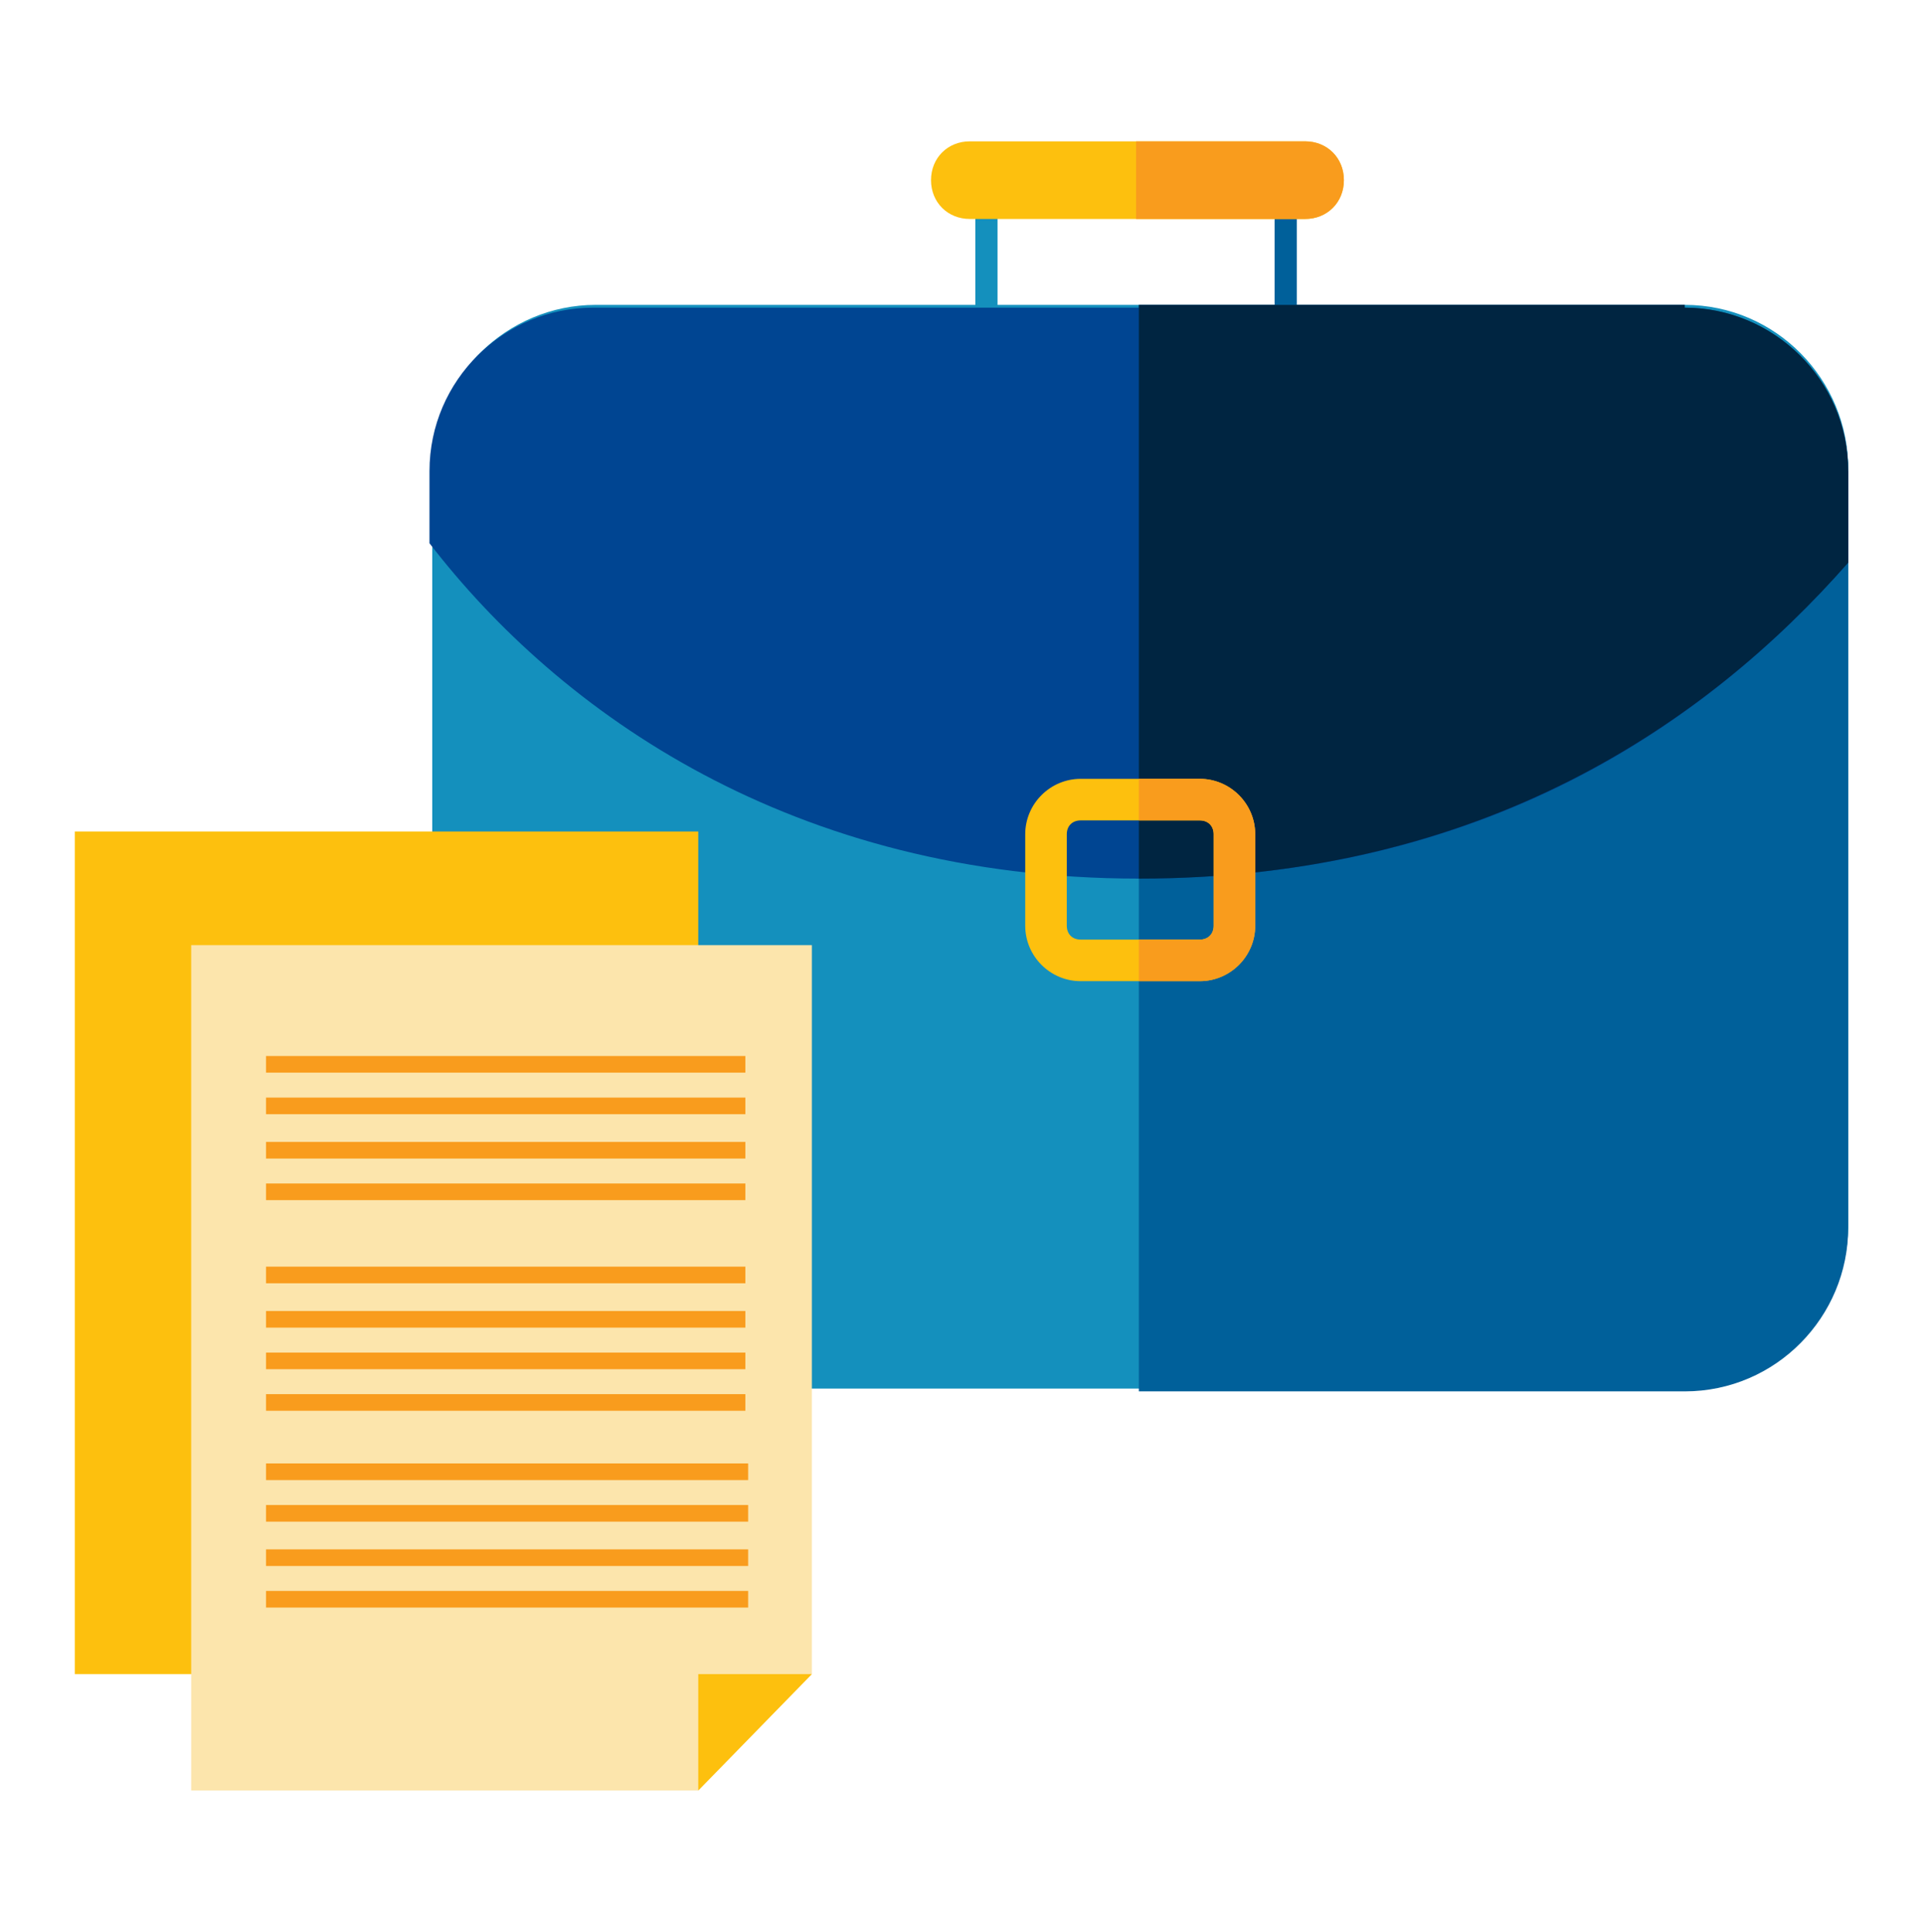
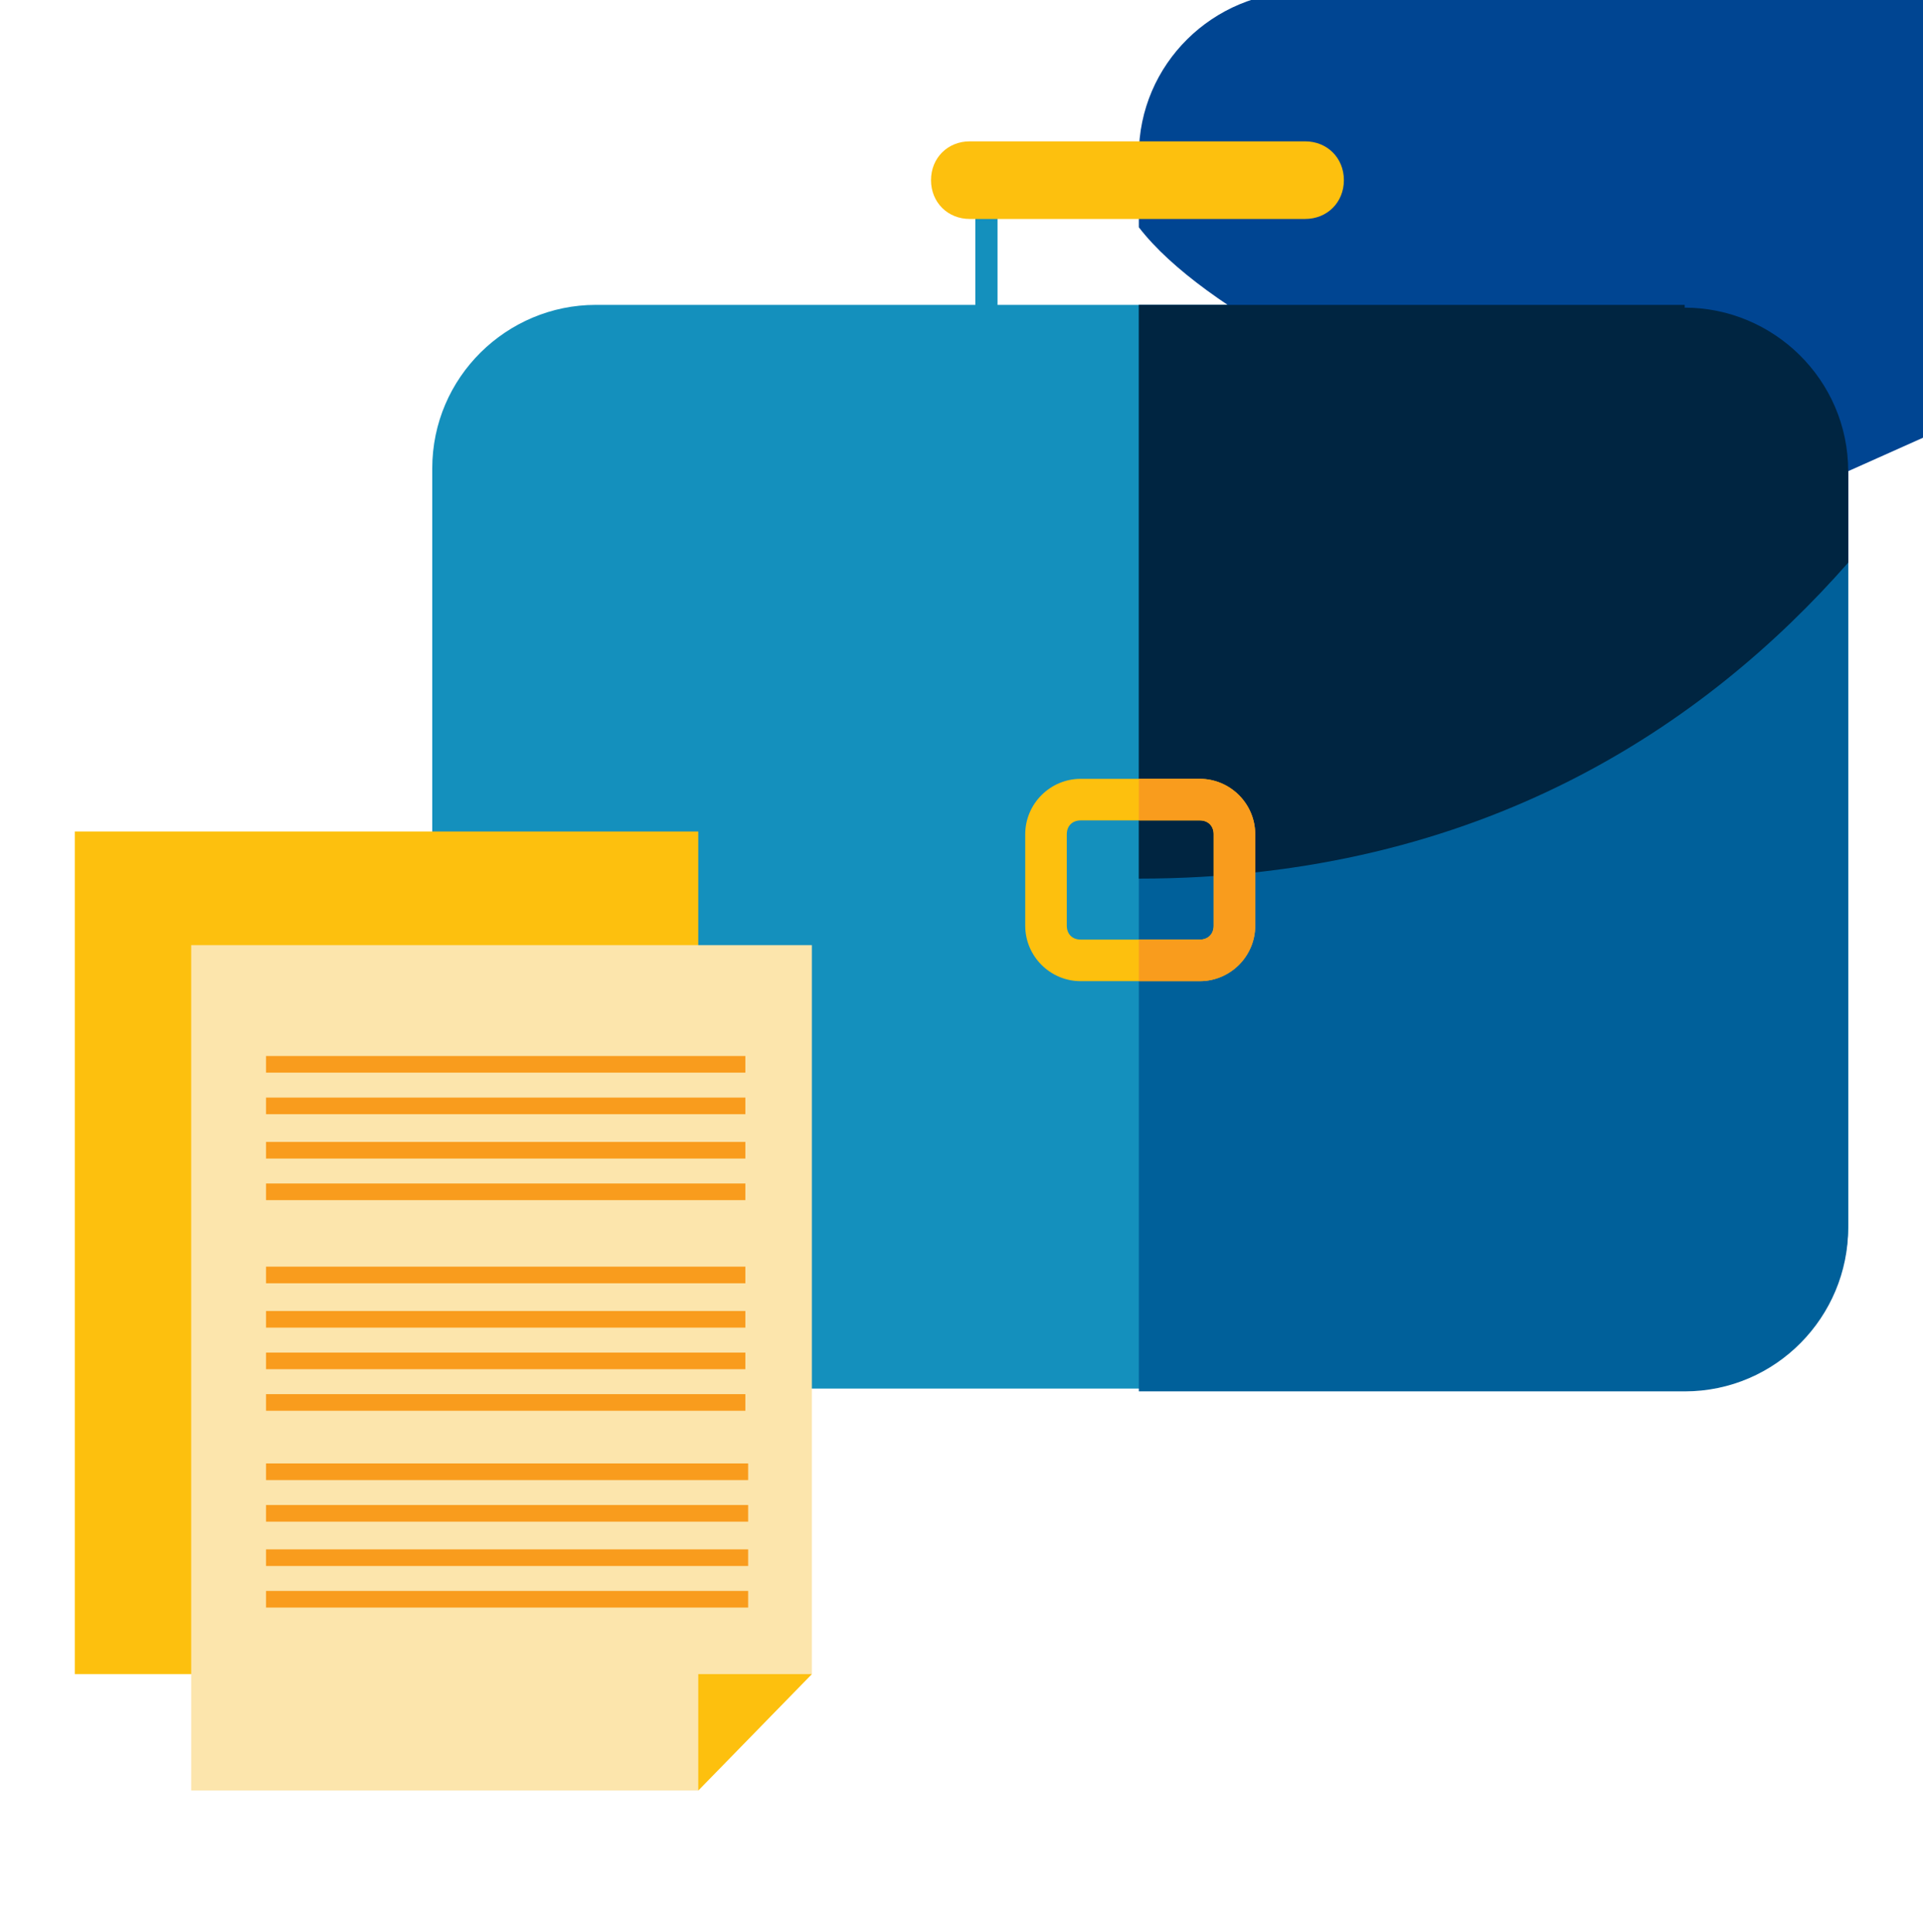
<svg xmlns="http://www.w3.org/2000/svg" id="Capa_1" version="1.1" viewBox="0 0 69.4 69.7">
  <defs>
    <style>
      .st0 {
        fill: #1490bd;
      }

      .st1 {
        fill: #fdc00e;
      }

      .st2 {
        fill: #fce5ac;
      }

      .st3 {
        fill: #004592;
      }

      .st4 {
        fill: #00609a;
      }

      .st5 {
        fill: #002541;
      }

      .st6 {
        fill: #f99c1d;
      }
    </style>
  </defs>
  <path class="st0" d="M21.5,11h39.3c3.3,0,5.9,2.7,5.9,5.9v27.3c0,3.3-2.7,5.9-5.9,5.9H21.5c-3.3,0-5.9-2.7-5.9-5.9v-27.3c0-3.3,2.7-5.9,5.9-5.9Z" />
  <path class="st4" d="M60.8,11h-19.7v39.2h19.7c3.3,0,5.9-2.7,5.9-5.9v-27.3c0-3.3-2.7-5.9-5.9-5.9Z" />
  <rect class="st0" x="35.2" y="6" width=".8" height="5.7" />
  <rect class="st4" x="46" y="6" width=".8" height="5.7" />
-   <path class="st3" d="M66.7,17v3.3c-5.1,5.8-13.1,11.4-25.6,11.4s-20.9-6-25.6-12.1v-2.6c0-3.3,2.7-5.9,5.9-5.9h39.3c3.3,0,5.9,2.7,5.9,5.9Z" />
+   <path class="st3" d="M66.7,17v3.3s-20.9-6-25.6-12.1v-2.6c0-3.3,2.7-5.9,5.9-5.9h39.3c3.3,0,5.9,2.7,5.9,5.9Z" />
  <path class="st5" d="M60.8,11h-19.7v20.7s0,0,0,0c12.4,0,20.5-5.6,25.6-11.4v-3.3c0-3.3-2.7-5.9-5.9-5.9Z" />
  <g>
    <polygon class="st1" points="25.2 30 2.7 30 2.7 60.4 21 60.4 25.2 56.3 25.2 30" />
    <polygon class="st2" points="29.3 34.1 6.9 34.1 6.9 64.6 25.2 64.6 29.3 60.4 29.3 34.1" />
    <polygon class="st1" points="25.2 64.6 29.3 60.4 25.2 60.4 25.2 64.6" />
    <rect class="st6" x="9.6" y="45.7" width="17.3" height=".6" />
    <rect class="st6" x="9.6" y="47.3" width="17.3" height=".6" />
    <rect class="st6" x="9.6" y="48.8" width="17.3" height=".6" />
    <rect class="st6" x="9.6" y="50.3" width="17.3" height=".6" />
    <rect class="st6" x="9.6" y="38.1" width="17.3" height=".6" />
    <rect class="st6" x="9.6" y="39.6" width="17.3" height=".6" />
    <rect class="st6" x="9.6" y="41.2" width="17.3" height=".6" />
    <rect class="st6" x="9.6" y="42.7" width="17.3" height=".6" />
    <rect class="st6" x="9.6" y="52.8" width="17.4" height=".6" />
    <rect class="st6" x="9.6" y="54.3" width="17.4" height=".6" />
    <rect class="st6" x="9.6" y="55.9" width="17.4" height=".6" />
    <rect class="st6" x="9.6" y="57.4" width="17.4" height=".6" />
  </g>
  <path class="st1" d="M43.3,28.1h-4.3c-1.1,0-2,.9-2,2v3.3c0,1.1.9,2,2,2h4.3c1.1,0,2-.9,2-2v-3.3c0-1.1-.9-2-2-2ZM43.8,33.4c0,.3-.2.5-.5.5h-4.3c-.3,0-.5-.2-.5-.5v-3.3c0-.3.2-.5.5-.5h4.3c.3,0,.5.2.5.5v3.3Z" />
  <path class="st6" d="M43.3,28.1h-2.2v1.5h2.2c.3,0,.5.2.5.5v3.3c0,.3-.2.5-.5.5h-2.2v1.5h2.2c1.1,0,2-.9,2-2v-3.3c0-1.1-.9-2-2-2Z" />
  <path class="st1" d="M47.1,7.9h-12.1c-.8,0-1.4-.6-1.4-1.4h0c0-.8.6-1.4,1.4-1.4h12.1c.8,0,1.4.6,1.4,1.4h0c0,.8-.6,1.4-1.4,1.4Z" />
-   <path class="st6" d="M47.1,5.1h-6.1v2.8h6.1c.8,0,1.4-.6,1.4-1.4s-.6-1.4-1.4-1.4Z" />
</svg>